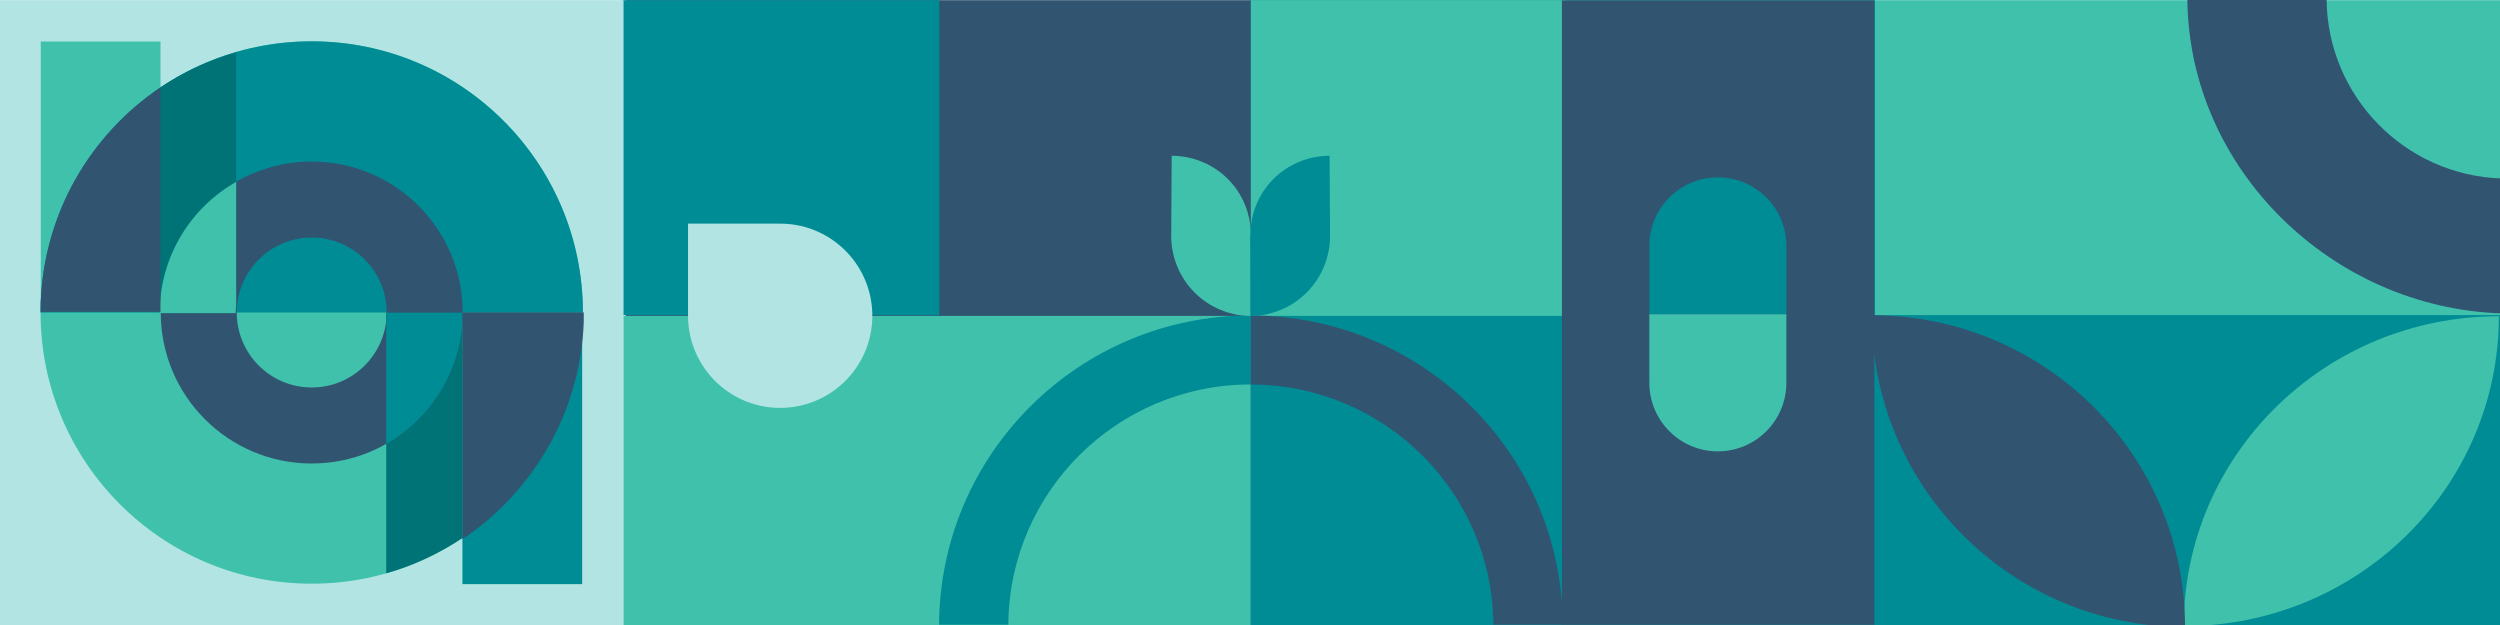
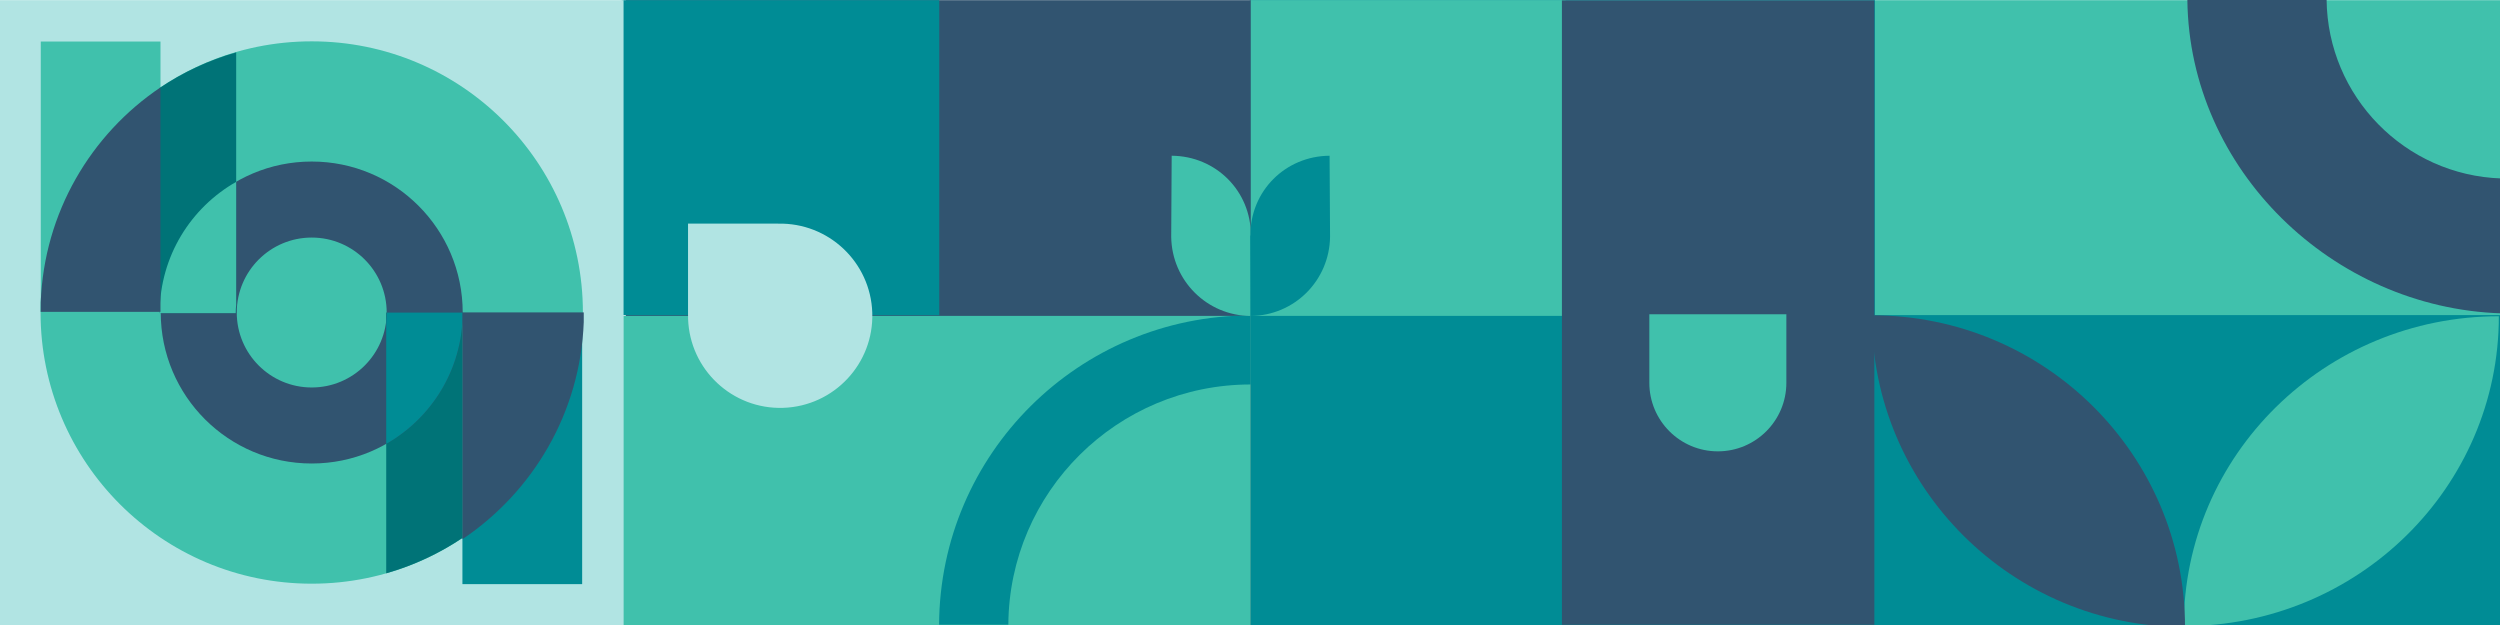
<svg xmlns="http://www.w3.org/2000/svg" id="Layer_1" viewBox="0 0 1320 330">
  <defs>
    <style>.cls-1{fill:#007377;}.cls-2{fill:#008c95;}.cls-3{fill:#b1e4e3;}.cls-4{fill:#40c1ac;}.cls-5{fill:#315470;}</style>
  </defs>
  <rect class="cls-4" x="989.53" y=".08" width="330.76" height="329.94" transform="translate(2309.81 330.11) rotate(-180)" />
  <rect class="cls-2" x="659.89" y=".08" width="330.07" height="329.94" transform="translate(1649.85 330.11) rotate(-180)" />
  <rect class="cls-4" x="660.07" y=".08" width="166.55" height="166.69" transform="translate(1486.7 166.86) rotate(-180)" />
  <rect class="cls-2" x="989.53" y="166.37" width="330.49" height="164.97" transform="translate(2309.55 497.71) rotate(-180)" />
  <rect class="cls-5" x="742.34" y="82.57" width="329.68" height="164.97" transform="translate(742.12 1072.23) rotate(-90)" />
  <rect class="cls-5" x="330.46" y=".08" width="329.94" height="329.94" transform="translate(990.85 330.11) rotate(-180)" />
  <rect class="cls-4" x="329" y="166.8" width="331.34" height="163.65" transform="translate(989.34 497.24) rotate(-180)" />
  <rect class="cls-2" x="328.27" y=".08" width="167.66" height="166.36" transform="translate(824.2 166.53) rotate(-180)" />
  <path class="cls-4" d="m1319.39,166.98h0c-91.88,0-166.36,73.25-166.36,163.62h0s0,0,0,0c91.88,0,166.36-73.25,166.36-163.62Z" />
  <path class="cls-5" d="m988.33,166.48h0c0,90.91,74.03,164.61,165.36,164.61h0c0-90.91-74.03-164.61-165.36-164.61Z" />
  <path class="cls-3" d="m410.84,118.08l.02-.02h-47.58v48.25h.01c0,.67,0,1.35.02,2.03.9,26.85,23.4,47.9,50.25,47,26.86-.9,47.9-23.39,47-50.25-.89-26.68-23.1-47.61-49.72-47Z" />
-   <path class="cls-5" d="m660.43,166.54c-.1,0-.19,0-.29,0h0v36.46c70.63,0,127.93,56.72,128.35,126.84h36.68c-.43-90.16-73.99-163.14-164.75-163.29Z" />
  <path class="cls-2" d="m660.05,166.54c.1,0,.19,0,.29,0h0v36.46c-70.4,0-127.51,56.72-127.94,126.84h-36.56s0,0,0,0c.42-90.16,73.75-163.14,164.21-163.29Z" />
-   <path class="cls-2" d="m870.85,129.83c0-19.98,16.2-36.18,36.18-36.18h0c19.98,0,36.18,16.2,36.18,36.18v36.13h-72.35v-36.13Z" />
  <path class="cls-4" d="m907.03,238.31h0c-19.98,0-36.18-16.2-36.18-36.18v-36.13s0-.05,0-.05h72.35v.05s0,36.13,0,36.13c0,19.98-16.2,36.18-36.18,36.18Z" />
  <path class="cls-5" d="m1320.66,165.45s.02,0,.03,0v-71.23c-50.87-1.66-91.72-43.28-92.25-94.43l-73.49-.03h-.02c0,.1,0,.2,0,.3,1.07,89.6,76.58,162.48,165.72,165.39Z" />
  <path class="cls-4" d="m660.46,124.34c.1-23.56-18.57-41.97-41.81-42.11l-.25,42.78c.29,23.07,18.8,41.69,42.06,41.83l.13-42.44s-.13-.04-.13-.06Z" />
  <path class="cls-2" d="m660.21,124.34c-.1-23.56,18.57-41.97,41.81-42.11l.25,42.78c-.29,23.07-18.8,41.69-42.06,41.83l-.13-42.44s.13-.04.13-.06Z" />
  <rect class="cls-3" x="-.35" y=".08" width="329.59" height="329.94" />
  <rect class="cls-4" x="21.52" y="21.93" width="63.22" height="142.73" />
  <rect class="cls-2" x="244.17" y="165.7" width="63.22" height="142.73" transform="translate(551.55 474.12) rotate(180)" />
  <circle class="cls-4" cx="164.59" cy="165.01" r="143.18" />
  <path class="cls-1" d="m203.92,302.72c14.54-4.14,28.13-10.53,40.38-18.76v-118.91h-40.38v137.66Z" />
-   <path class="cls-2" d="m21.4,165.01C21.4,85.93,85.51,21.83,164.59,21.83s143.18,64.11,143.18,143.18H21.4Z" />
  <path class="cls-5" d="m164.59,85.29c-44.03,0-79.72,35.69-79.72,79.72s35.69,79.72,79.72,79.72,79.72-35.69,79.72-79.72-35.69-79.72-79.72-79.72Zm0,119.3c-21.86,0-39.58-17.72-39.58-39.58s17.72-39.58,39.58-39.58,39.58,17.72,39.58,39.58-17.72,39.58-39.58,39.58Z" />
  <path class="cls-2" d="m244.3,165.68v-.62h-40.13c0,1.47-.09,2.91-.25,4.34v64.96c23.94-13.6,40.14-39.24,40.38-68.69Z" />
  <path class="cls-1" d="m124.7,27.65c-14.54,4.14-28.13,10.53-40.38,18.76v118.91h40.38V27.65Z" />
  <path class="cls-4" d="m84.32,164.7v.62h40.13c0-1.47.09-2.91.25-4.34v-64.96c-23.94,13.6-40.14,39.24-40.38,68.69Z" />
  <path class="cls-5" d="m84.73,46.14c-36.79,24.76-61.44,66.15-63.22,113.4v5.11h63.22V46.14Z" />
  <path class="cls-5" d="m244.17,284.69c37.27-25.02,62.25-66.84,64.05-114.58v-5.17h-64.05v119.75Z" />
</svg>